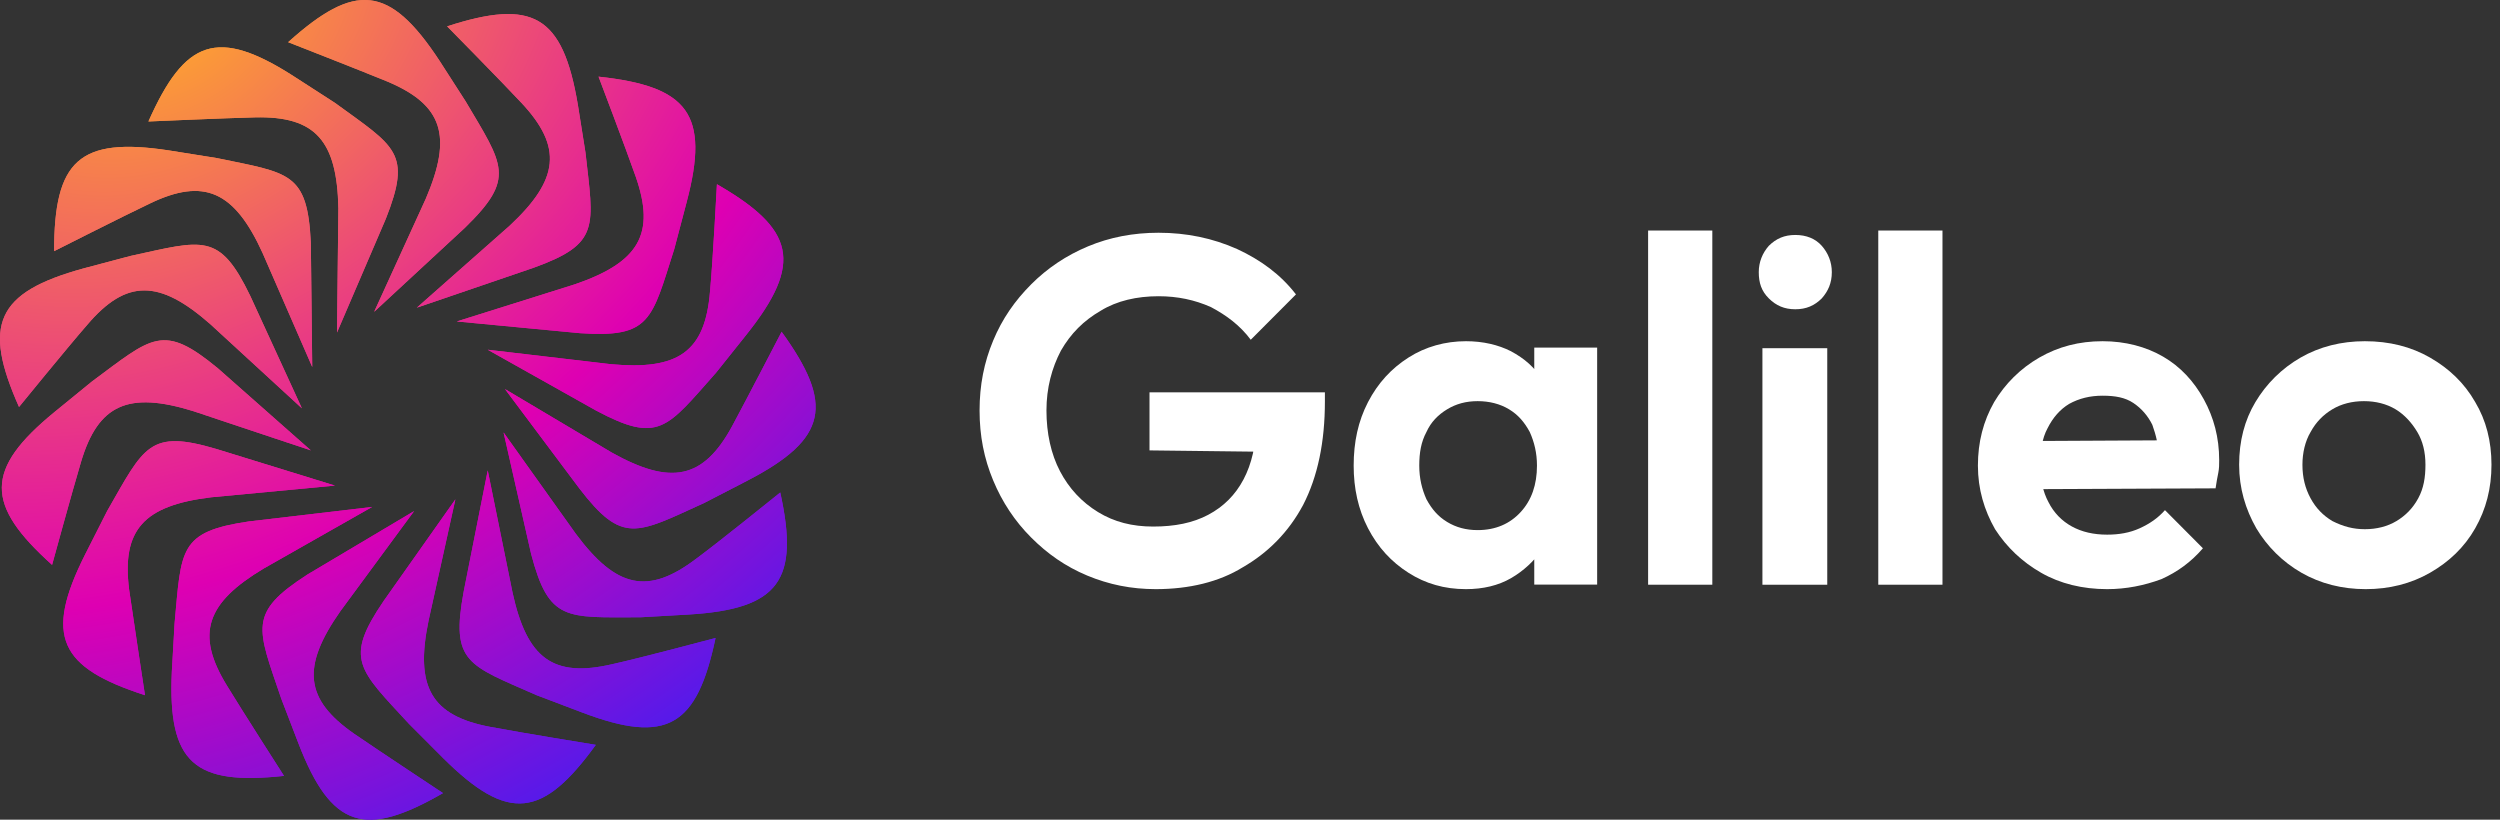
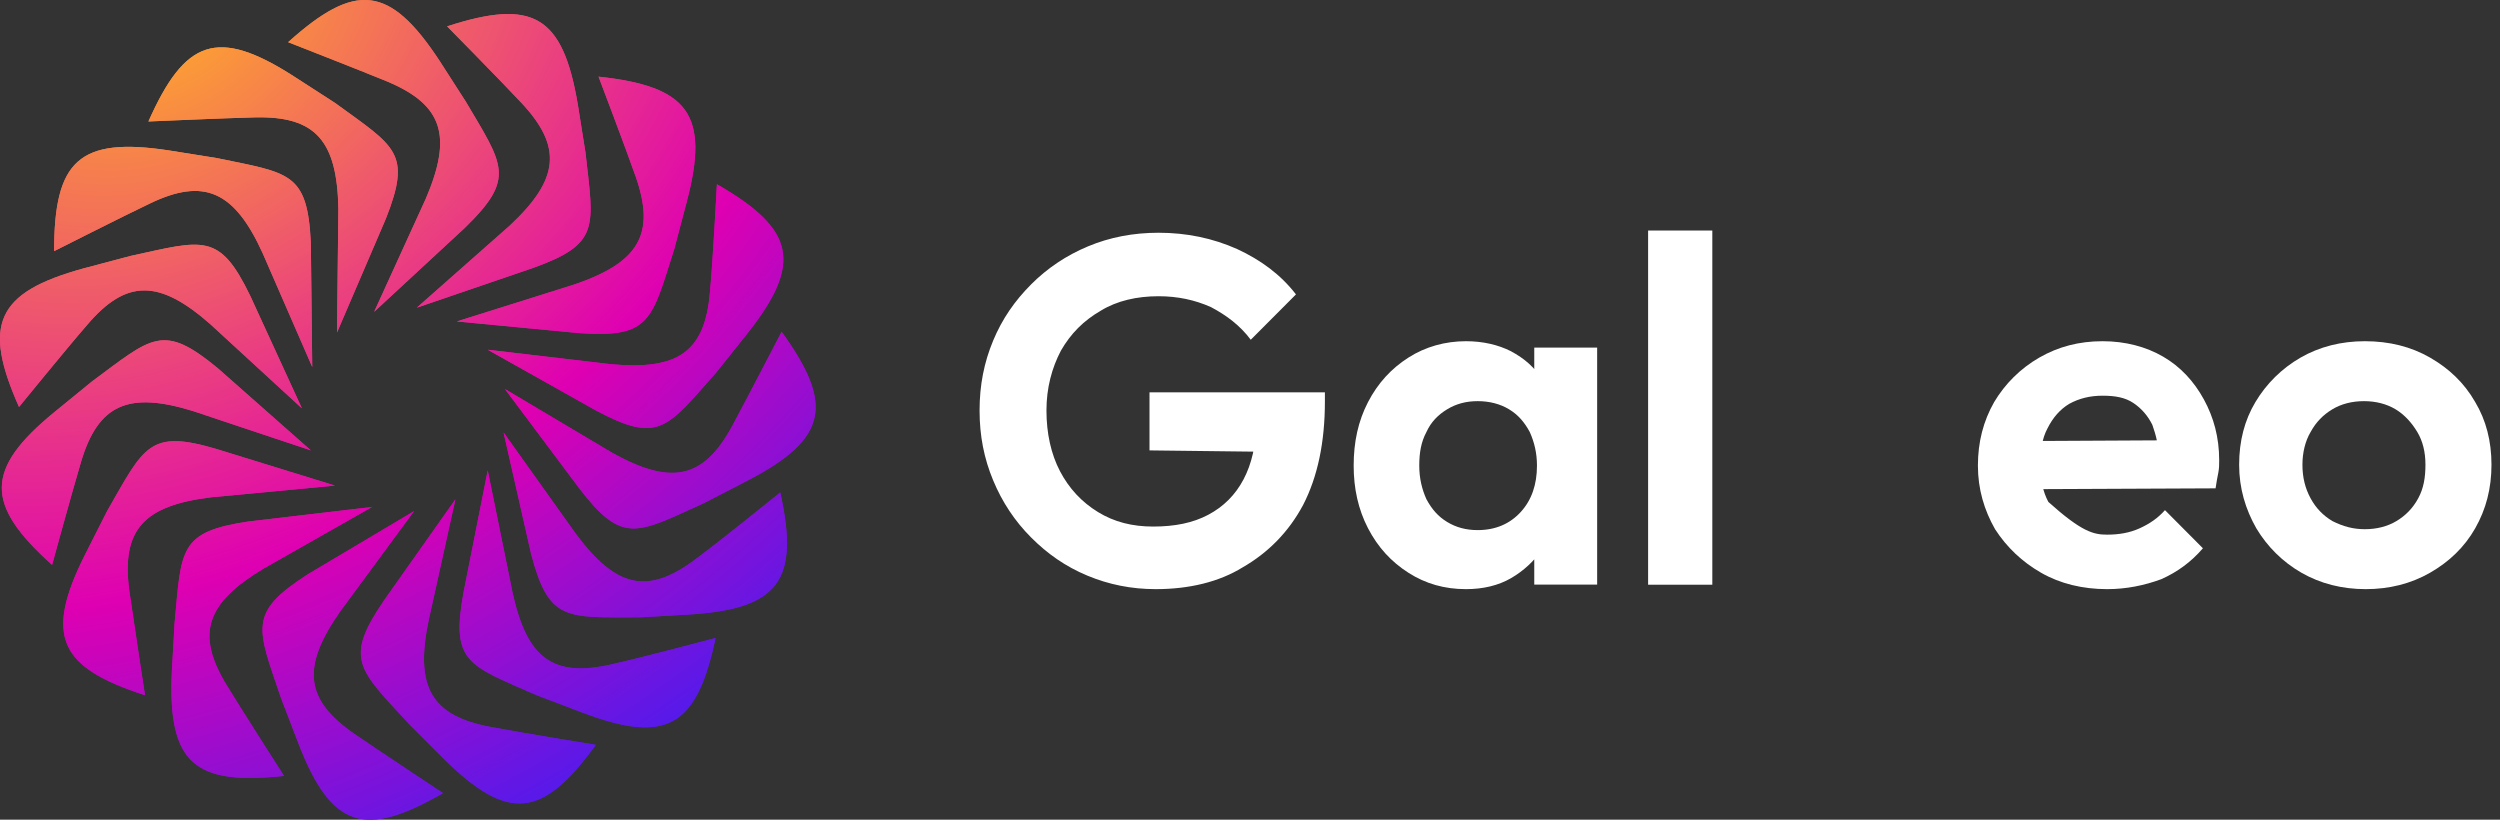
<svg xmlns="http://www.w3.org/2000/svg" width="122" height="40" viewBox="0 0 122 40" fill="none">
  <rect x="0" y="0" width="122" height="40" fill="#333333" stroke="none" />
  <path d="M31.258 30.123L33.609 29.989C38.042 29.72 39.017 28.306 38.076 24.033C38.076 24.033 35.12 26.422 33.978 27.263C31.627 29.047 30.082 28.71 28.101 26.052L24.574 21.105L25.917 27.027C26.791 30.359 27.63 30.123 31.258 30.123Z" fill="url(#paint0_radial_735_597)" />
  <path d="M26.186 33.926L28.403 34.767C32.568 36.349 34.012 35.44 34.919 31.133C34.919 31.133 31.258 32.109 29.881 32.412C26.992 33.085 25.716 32.142 25.011 28.912L23.801 22.956L22.626 28.878C21.988 32.344 22.827 32.445 26.186 33.926Z" fill="url(#paint1_radial_735_597)" />
  <path d="M19.972 35.339L21.652 37.022C24.809 40.151 26.488 39.916 29.075 36.349C29.075 36.349 25.346 35.743 23.936 35.474C21.047 34.935 20.241 33.522 20.913 30.292L22.223 24.369L18.73 29.316C16.782 32.176 17.487 32.647 19.972 35.339Z" fill="url(#paint2_radial_735_597)" />
  <path d="M13.725 34.094L14.565 36.281C16.177 40.454 17.823 40.892 21.618 38.704C21.618 38.704 18.461 36.618 17.285 35.81C14.867 34.128 14.699 32.546 16.614 29.82L20.208 24.941L15.002 28.037C12.079 29.921 12.55 30.628 13.725 34.094Z" fill="url(#paint3_radial_735_597)" />
  <path d="M8.519 30.426L8.385 32.782C8.183 37.257 9.493 38.334 13.859 37.863C13.859 37.863 11.81 34.666 11.072 33.455C9.527 30.931 10.064 29.417 12.885 27.734L18.159 24.739L12.146 25.446C8.72 25.951 8.855 26.792 8.519 30.426Z" fill="url(#paint4_radial_735_597)" />
  <path d="M5.227 24.941L4.153 27.061C2.137 31.066 2.91 32.58 7.075 33.926C7.075 33.926 6.504 30.191 6.302 28.777C5.933 25.85 7.007 24.672 10.299 24.268L16.345 23.696L10.568 21.913C7.276 20.937 7.041 21.778 5.227 24.941Z" fill="url(#paint5_radial_735_597)" />
  <path d="M4.489 18.615L2.675 20.095C-0.785 22.922 -0.717 24.638 2.541 27.566C2.541 27.566 3.548 23.898 3.951 22.552C4.791 19.725 6.269 19.086 9.426 20.062L15.169 21.98L10.635 17.975C7.948 15.755 7.444 16.427 4.489 18.615Z" fill="url(#paint6_radial_735_597)" />
  <path d="M6.369 12.49L4.085 13.096C-0.214 14.274 -0.852 15.855 0.928 19.86C0.928 19.86 3.313 16.932 4.253 15.855C6.168 13.601 7.78 13.634 10.266 15.822L14.733 19.927L12.214 14.442C10.702 11.313 9.93 11.716 6.369 12.49Z" fill="url(#paint7_radial_735_597)" />
  <path d="M10.568 7.712L8.25 7.342C3.85 6.669 2.641 7.847 2.641 12.255C2.641 12.255 6.034 10.539 7.31 9.933C9.963 8.654 11.441 9.327 12.818 12.356L15.237 17.908L15.169 11.851C15.002 8.385 14.128 8.452 10.568 7.712Z" fill="url(#paint8_radial_735_597)" />
  <path d="M16.345 5.02L14.363 3.741C10.601 1.318 9.023 1.924 7.243 5.928C7.243 5.928 11.038 5.76 12.449 5.727C15.404 5.659 16.446 6.871 16.513 10.168L16.446 16.226L18.83 10.673C20.107 7.443 19.3 7.174 16.345 5.02Z" fill="url(#paint9_radial_735_597)" />
  <path d="M22.727 4.953L21.45 2.967C18.998 -0.768 17.319 -0.869 14.061 2.059C14.061 2.059 17.588 3.438 18.898 3.977C21.618 5.121 22.088 6.635 20.779 9.697L18.259 15.216L22.693 11.111C25.178 8.688 24.574 8.082 22.727 4.953Z" fill="url(#paint10_radial_735_597)" />
  <path d="M28.571 7.443L28.201 5.121C27.462 0.713 25.985 -0.061 21.82 1.285C21.82 1.285 24.473 3.977 25.447 5.02C27.462 7.174 27.294 8.755 24.876 11.01L20.342 15.014L26.052 13.062C29.31 11.885 28.974 11.077 28.571 7.443Z" fill="url(#paint11_radial_735_597)" />
  <path d="M32.904 12.154L33.508 9.866C34.65 5.558 33.575 4.212 29.209 3.741C29.209 3.741 30.552 7.274 31.023 8.621C31.997 11.414 31.191 12.793 28.067 13.87L22.29 15.687L28.302 16.259C31.762 16.495 31.795 15.62 32.904 12.154Z" fill="url(#paint12_radial_735_597)" />
  <path d="M34.952 18.177L36.43 16.326C39.218 12.827 38.781 11.178 34.986 8.991C34.986 8.991 34.785 12.793 34.65 14.207C34.415 17.168 33.105 18.076 29.814 17.773L23.801 17.067L29.075 20.028C32.165 21.677 32.534 20.903 34.952 18.177Z" fill="url(#paint13_radial_735_597)" />
  <path d="M34.381 24.537L36.464 23.46C40.427 21.408 40.696 19.725 38.143 16.192C38.143 16.192 36.397 19.557 35.725 20.802C34.314 23.393 32.736 23.696 29.847 22.081L24.641 18.985L28.268 23.831C30.384 26.59 31.056 26.052 34.381 24.537Z" fill="url(#paint14_radial_735_597)" />
  <path d="M31.258 30.123L33.609 29.989C38.042 29.72 39.017 28.306 38.076 24.033C38.076 24.033 35.12 26.422 33.978 27.263C31.627 29.047 30.082 28.71 28.101 26.052L24.574 21.105L25.917 27.027C26.791 30.359 27.63 30.123 31.258 30.123Z" fill="url(#paint15_radial_735_597)" />
  <path d="M26.186 33.926L28.403 34.767C32.568 36.349 34.012 35.44 34.919 31.133C34.919 31.133 31.258 32.109 29.881 32.412C26.992 33.085 25.716 32.142 25.011 28.912L23.801 22.956L22.626 28.878C21.988 32.344 22.827 32.445 26.186 33.926Z" fill="url(#paint16_radial_735_597)" />
  <path d="M19.972 35.339L21.652 37.022C24.809 40.151 26.488 39.916 29.075 36.349C29.075 36.349 25.346 35.743 23.936 35.474C21.047 34.935 20.241 33.522 20.913 30.292L22.223 24.369L18.73 29.316C16.782 32.176 17.487 32.647 19.972 35.339Z" fill="url(#paint17_radial_735_597)" />
  <path d="M13.725 34.094L14.565 36.281C16.177 40.454 17.823 40.892 21.618 38.704C21.618 38.704 18.461 36.618 17.285 35.81C14.867 34.128 14.699 32.546 16.614 29.82L20.208 24.941L15.002 28.037C12.079 29.921 12.55 30.628 13.725 34.094Z" fill="url(#paint18_radial_735_597)" />
  <path d="M8.519 30.426L8.385 32.782C8.183 37.257 9.493 38.334 13.859 37.863C13.859 37.863 11.81 34.666 11.072 33.455C9.527 30.931 10.064 29.417 12.885 27.734L18.159 24.739L12.146 25.446C8.72 25.951 8.855 26.792 8.519 30.426Z" fill="url(#paint19_radial_735_597)" />
  <path d="M5.227 24.941L4.153 27.061C2.137 31.066 2.91 32.58 7.075 33.926C7.075 33.926 6.504 30.191 6.302 28.777C5.933 25.85 7.007 24.672 10.299 24.268L16.345 23.696L10.568 21.913C7.276 20.937 7.041 21.778 5.227 24.941Z" fill="url(#paint20_radial_735_597)" />
  <path d="M4.489 18.615L2.675 20.095C-0.785 22.922 -0.717 24.638 2.541 27.566C2.541 27.566 3.548 23.898 3.951 22.552C4.791 19.725 6.269 19.086 9.426 20.062L15.169 21.98L10.635 17.975C7.948 15.755 7.444 16.427 4.489 18.615Z" fill="url(#paint21_radial_735_597)" />
  <path d="M6.369 12.49L4.085 13.096C-0.214 14.274 -0.852 15.855 0.928 19.86C0.928 19.86 3.313 16.932 4.253 15.855C6.168 13.601 7.78 13.634 10.266 15.822L14.733 19.927L12.214 14.442C10.702 11.313 9.93 11.716 6.369 12.49Z" fill="url(#paint22_radial_735_597)" />
  <path d="M10.568 7.712L8.25 7.342C3.85 6.669 2.641 7.847 2.641 12.255C2.641 12.255 6.034 10.539 7.31 9.933C9.963 8.654 11.441 9.327 12.818 12.356L15.237 17.908L15.169 11.851C15.002 8.385 14.128 8.452 10.568 7.712Z" fill="url(#paint23_radial_735_597)" />
  <path d="M16.345 5.02L14.363 3.741C10.601 1.318 9.023 1.924 7.243 5.928C7.243 5.928 11.038 5.76 12.449 5.727C15.404 5.659 16.446 6.871 16.513 10.168L16.446 16.226L18.83 10.673C20.107 7.443 19.3 7.174 16.345 5.02Z" fill="url(#paint24_radial_735_597)" />
  <path d="M22.727 4.953L21.45 2.967C18.998 -0.768 17.319 -0.869 14.061 2.059C14.061 2.059 17.588 3.438 18.898 3.977C21.618 5.121 22.088 6.635 20.779 9.697L18.259 15.216L22.693 11.111C25.178 8.688 24.574 8.082 22.727 4.953Z" fill="url(#paint25_radial_735_597)" />
  <path d="M28.571 7.443L28.201 5.121C27.462 0.713 25.985 -0.061 21.82 1.285C21.82 1.285 24.473 3.977 25.447 5.02C27.462 7.174 27.294 8.755 24.876 11.01L20.342 15.014L26.052 13.062C29.31 11.885 28.974 11.077 28.571 7.443Z" fill="url(#paint26_radial_735_597)" />
  <path d="M32.904 12.154L33.508 9.866C34.65 5.558 33.575 4.212 29.209 3.741C29.209 3.741 30.552 7.274 31.023 8.621C31.997 11.414 31.191 12.793 28.067 13.87L22.29 15.687L28.302 16.259C31.762 16.495 31.795 15.62 32.904 12.154Z" fill="url(#paint27_radial_735_597)" />
  <path d="M34.952 18.177L36.43 16.326C39.218 12.827 38.781 11.178 34.986 8.991C34.986 8.991 34.785 12.793 34.65 14.207C34.415 17.168 33.105 18.076 29.814 17.773L23.801 17.067L29.075 20.028C32.165 21.677 32.534 20.903 34.952 18.177Z" fill="url(#paint28_radial_735_597)" />
  <path d="M34.381 24.537L36.464 23.46C40.427 21.408 40.696 19.725 38.143 16.192C38.143 16.192 36.397 19.557 35.725 20.802C34.314 23.393 32.736 23.696 29.847 22.081L24.641 18.985L28.268 23.831C30.384 26.59 31.056 26.052 34.381 24.537Z" fill="url(#paint29_radial_735_597)" />
  <path d="M56.405 28.75C55.214 28.75 54.111 28.529 53.052 28.086C51.994 27.643 51.111 27.024 50.317 26.227C49.523 25.431 48.906 24.502 48.465 23.439C48.023 22.377 47.803 21.271 47.803 20.032C47.803 18.793 48.023 17.686 48.465 16.624C48.906 15.562 49.523 14.677 50.317 13.88C51.111 13.084 52.038 12.464 53.096 12.022C54.155 11.579 55.302 11.358 56.538 11.358C57.905 11.358 59.184 11.623 60.375 12.155C61.522 12.686 62.493 13.394 63.243 14.367L61.037 16.58C60.508 15.872 59.846 15.385 59.096 14.987C58.302 14.633 57.464 14.456 56.538 14.456C55.479 14.456 54.508 14.677 53.714 15.164C52.876 15.651 52.258 16.27 51.773 17.111C51.332 17.952 51.067 18.925 51.067 20.032C51.067 21.138 51.288 22.156 51.729 22.997C52.17 23.838 52.788 24.502 53.582 24.988C54.376 25.475 55.258 25.696 56.273 25.696C57.331 25.696 58.214 25.519 58.964 25.121C59.714 24.723 60.287 24.147 60.684 23.395C61.081 22.643 61.302 21.713 61.302 20.607L63.419 22.067L56.096 21.979V19.147H64.655V19.589C64.655 21.581 64.302 23.262 63.596 24.634C62.89 25.962 61.875 26.98 60.64 27.688C59.493 28.396 58.037 28.75 56.405 28.75Z" fill="#ffffff" />
  <path d="M71.54 28.75C70.487 28.75 69.566 28.484 68.733 27.952C67.9 27.421 67.243 26.712 66.76 25.781C66.278 24.85 66.059 23.831 66.059 22.723C66.059 21.571 66.278 20.551 66.76 19.621C67.243 18.69 67.9 17.981 68.733 17.449C69.566 16.917 70.531 16.651 71.54 16.651C72.373 16.651 73.118 16.829 73.732 17.139C74.39 17.493 74.916 17.937 75.267 18.557C75.661 19.177 75.88 19.842 75.88 20.596V24.762C75.837 25.515 75.617 26.224 75.267 26.8C74.872 27.376 74.346 27.864 73.732 28.218C73.118 28.573 72.373 28.75 71.54 28.75ZM72.11 25.869C72.987 25.869 73.688 25.559 74.214 24.983C74.74 24.407 75.004 23.654 75.004 22.723C75.004 22.102 74.872 21.571 74.653 21.083C74.39 20.596 74.083 20.241 73.644 19.975C73.206 19.709 72.68 19.576 72.11 19.576C71.54 19.576 71.057 19.709 70.619 19.975C70.18 20.241 69.829 20.596 69.61 21.083C69.347 21.571 69.26 22.102 69.26 22.723C69.26 23.343 69.391 23.875 69.61 24.363C69.873 24.85 70.18 25.205 70.619 25.471C71.057 25.736 71.54 25.869 72.11 25.869ZM74.872 28.529V25.426L75.354 22.59L74.872 19.798V16.962H77.941V28.529H74.872Z" fill="#ffffff" />
  <path d="M80.428 28.534V11.25H83.561V28.534H80.428Z" fill="#ffffff" />
-   <path d="M87.611 15.092C87.076 15.092 86.675 14.915 86.318 14.561C85.962 14.207 85.828 13.809 85.828 13.279C85.828 12.792 86.006 12.35 86.318 11.996C86.675 11.643 87.076 11.466 87.611 11.466C88.145 11.466 88.591 11.643 88.903 11.996C89.215 12.35 89.393 12.792 89.393 13.279C89.393 13.809 89.215 14.207 88.903 14.561C88.546 14.915 88.145 15.092 87.611 15.092ZM86.006 28.534V16.993H89.17V28.534H86.006Z" fill="#ffffff" />
-   <path d="M91.66 28.534V11.25H94.793V28.534H91.66Z" fill="#ffffff" />
-   <path d="M102.828 28.75C101.637 28.75 100.535 28.484 99.609 27.952C98.682 27.421 97.933 26.712 97.359 25.825C96.83 24.895 96.522 23.875 96.522 22.723C96.522 21.571 96.786 20.551 97.315 19.621C97.844 18.734 98.594 17.981 99.52 17.449C100.446 16.917 101.461 16.651 102.607 16.651C103.71 16.651 104.724 16.917 105.562 17.405C106.4 17.892 107.061 18.601 107.547 19.488C108.032 20.374 108.296 21.349 108.296 22.457C108.296 22.679 108.296 22.856 108.252 23.077C108.208 23.299 108.164 23.521 108.12 23.831L98.418 23.875V21.526L106.665 21.482L105.386 22.457C105.342 21.748 105.209 21.216 105.033 20.729C104.812 20.285 104.504 19.931 104.107 19.665C103.71 19.399 103.225 19.31 102.607 19.31C101.99 19.31 101.461 19.443 100.976 19.709C100.535 19.975 100.182 20.374 99.917 20.906C99.653 21.393 99.564 22.014 99.564 22.679C99.564 23.388 99.697 24.008 99.961 24.496C100.226 25.027 100.623 25.426 101.108 25.692C101.593 25.958 102.166 26.091 102.828 26.091C103.401 26.091 103.93 26.002 104.415 25.781C104.901 25.559 105.297 25.293 105.65 24.895L107.502 26.756C106.929 27.421 106.268 27.908 105.474 28.263C104.636 28.573 103.754 28.75 102.828 28.75Z" fill="#ffffff" />
+   <path d="M102.828 28.75C101.637 28.75 100.535 28.484 99.609 27.952C98.682 27.421 97.933 26.712 97.359 25.825C96.83 24.895 96.522 23.875 96.522 22.723C96.522 21.571 96.786 20.551 97.315 19.621C97.844 18.734 98.594 17.981 99.52 17.449C100.446 16.917 101.461 16.651 102.607 16.651C103.71 16.651 104.724 16.917 105.562 17.405C106.4 17.892 107.061 18.601 107.547 19.488C108.032 20.374 108.296 21.349 108.296 22.457C108.296 22.679 108.296 22.856 108.252 23.077C108.208 23.299 108.164 23.521 108.12 23.831L98.418 23.875V21.526L106.665 21.482L105.386 22.457C105.342 21.748 105.209 21.216 105.033 20.729C104.812 20.285 104.504 19.931 104.107 19.665C103.71 19.399 103.225 19.31 102.607 19.31C101.99 19.31 101.461 19.443 100.976 19.709C100.535 19.975 100.182 20.374 99.917 20.906C99.653 21.393 99.564 22.014 99.564 22.679C99.564 23.388 99.697 24.008 99.961 24.496C101.593 25.958 102.166 26.091 102.828 26.091C103.401 26.091 103.93 26.002 104.415 25.781C104.901 25.559 105.297 25.293 105.65 24.895L107.502 26.756C106.929 27.421 106.268 27.908 105.474 28.263C104.636 28.573 103.754 28.75 102.828 28.75Z" fill="#ffffff" />
  <path d="M115.449 28.75C114.301 28.75 113.242 28.484 112.315 27.952C111.388 27.421 110.638 26.667 110.108 25.781C109.579 24.85 109.27 23.831 109.27 22.679C109.27 21.526 109.534 20.507 110.064 19.621C110.594 18.734 111.344 17.981 112.271 17.449C113.198 16.917 114.257 16.651 115.405 16.651C116.597 16.651 117.656 16.917 118.583 17.449C119.51 17.981 120.26 18.69 120.79 19.621C121.32 20.507 121.584 21.526 121.584 22.679C121.584 23.831 121.32 24.85 120.79 25.781C120.26 26.712 119.51 27.421 118.583 27.952C117.656 28.484 116.597 28.75 115.449 28.75ZM115.405 25.825C115.979 25.825 116.508 25.692 116.95 25.426C117.391 25.16 117.744 24.806 118.009 24.318C118.274 23.831 118.362 23.299 118.362 22.679C118.362 22.058 118.23 21.526 117.965 21.083C117.7 20.64 117.347 20.241 116.906 19.975C116.464 19.709 115.935 19.576 115.361 19.576C114.787 19.576 114.257 19.709 113.816 19.975C113.375 20.241 113.021 20.596 112.757 21.083C112.492 21.526 112.359 22.102 112.359 22.679C112.359 23.299 112.492 23.831 112.757 24.318C113.021 24.806 113.375 25.16 113.816 25.426C114.346 25.692 114.831 25.825 115.405 25.825Z" fill="#ffffff" />
  <defs>
    <radialGradient id="paint0_radial_735_597" cx="0" cy="0" r="1" gradientUnits="userSpaceOnUse" gradientTransform="translate(7.766 1.36763e-06) rotate(56.695) scale(47.861 63.368)">
      <stop stop-color="#FFAF27" />
      <stop offset="0.564" stop-color="#DE00B2" />
      <stop offset="1" stop-color="#2F21FA" />
    </radialGradient>
    <radialGradient id="paint1_radial_735_597" cx="0" cy="0" r="1" gradientUnits="userSpaceOnUse" gradientTransform="translate(7.766 1.36763e-06) rotate(56.695) scale(47.861 63.368)">
      <stop stop-color="#FFAF27" />
      <stop offset="0.564" stop-color="#DE00B2" />
      <stop offset="1" stop-color="#2F21FA" />
    </radialGradient>
    <radialGradient id="paint2_radial_735_597" cx="0" cy="0" r="1" gradientUnits="userSpaceOnUse" gradientTransform="translate(7.766 1.36763e-06) rotate(56.695) scale(47.861 63.368)">
      <stop stop-color="#FFAF27" />
      <stop offset="0.564" stop-color="#DE00B2" />
      <stop offset="1" stop-color="#2F21FA" />
    </radialGradient>
    <radialGradient id="paint3_radial_735_597" cx="0" cy="0" r="1" gradientUnits="userSpaceOnUse" gradientTransform="translate(7.766 1.36763e-06) rotate(56.695) scale(47.861 63.368)">
      <stop stop-color="#FFAF27" />
      <stop offset="0.564" stop-color="#DE00B2" />
      <stop offset="1" stop-color="#2F21FA" />
    </radialGradient>
    <radialGradient id="paint4_radial_735_597" cx="0" cy="0" r="1" gradientUnits="userSpaceOnUse" gradientTransform="translate(7.766 1.36763e-06) rotate(56.695) scale(47.861 63.368)">
      <stop stop-color="#FFAF27" />
      <stop offset="0.564" stop-color="#DE00B2" />
      <stop offset="1" stop-color="#2F21FA" />
    </radialGradient>
    <radialGradient id="paint5_radial_735_597" cx="0" cy="0" r="1" gradientUnits="userSpaceOnUse" gradientTransform="translate(7.766 1.36763e-06) rotate(56.695) scale(47.861 63.368)">
      <stop stop-color="#FFAF27" />
      <stop offset="0.564" stop-color="#DE00B2" />
      <stop offset="1" stop-color="#2F21FA" />
    </radialGradient>
    <radialGradient id="paint6_radial_735_597" cx="0" cy="0" r="1" gradientUnits="userSpaceOnUse" gradientTransform="translate(7.766 1.36763e-06) rotate(56.695) scale(47.861 63.368)">
      <stop stop-color="#FFAF27" />
      <stop offset="0.564" stop-color="#DE00B2" />
      <stop offset="1" stop-color="#2F21FA" />
    </radialGradient>
    <radialGradient id="paint7_radial_735_597" cx="0" cy="0" r="1" gradientUnits="userSpaceOnUse" gradientTransform="translate(7.766 1.36763e-06) rotate(56.695) scale(47.861 63.368)">
      <stop stop-color="#FFAF27" />
      <stop offset="0.564" stop-color="#DE00B2" />
      <stop offset="1" stop-color="#2F21FA" />
    </radialGradient>
    <radialGradient id="paint8_radial_735_597" cx="0" cy="0" r="1" gradientUnits="userSpaceOnUse" gradientTransform="translate(7.766 1.36763e-06) rotate(56.695) scale(47.861 63.368)">
      <stop stop-color="#FFAF27" />
      <stop offset="0.564" stop-color="#DE00B2" />
      <stop offset="1" stop-color="#2F21FA" />
    </radialGradient>
    <radialGradient id="paint9_radial_735_597" cx="0" cy="0" r="1" gradientUnits="userSpaceOnUse" gradientTransform="translate(7.766 1.36763e-06) rotate(56.695) scale(47.861 63.368)">
      <stop stop-color="#FFAF27" />
      <stop offset="0.564" stop-color="#DE00B2" />
      <stop offset="1" stop-color="#2F21FA" />
    </radialGradient>
    <radialGradient id="paint10_radial_735_597" cx="0" cy="0" r="1" gradientUnits="userSpaceOnUse" gradientTransform="translate(7.766 1.36763e-06) rotate(56.695) scale(47.861 63.368)">
      <stop stop-color="#FFAF27" />
      <stop offset="0.564" stop-color="#DE00B2" />
      <stop offset="1" stop-color="#2F21FA" />
    </radialGradient>
    <radialGradient id="paint11_radial_735_597" cx="0" cy="0" r="1" gradientUnits="userSpaceOnUse" gradientTransform="translate(7.766 1.36763e-06) rotate(56.695) scale(47.861 63.368)">
      <stop stop-color="#FFAF27" />
      <stop offset="0.564" stop-color="#DE00B2" />
      <stop offset="1" stop-color="#2F21FA" />
    </radialGradient>
    <radialGradient id="paint12_radial_735_597" cx="0" cy="0" r="1" gradientUnits="userSpaceOnUse" gradientTransform="translate(7.766 1.36763e-06) rotate(56.695) scale(47.861 63.368)">
      <stop stop-color="#FFAF27" />
      <stop offset="0.564" stop-color="#DE00B2" />
      <stop offset="1" stop-color="#2F21FA" />
    </radialGradient>
    <radialGradient id="paint13_radial_735_597" cx="0" cy="0" r="1" gradientUnits="userSpaceOnUse" gradientTransform="translate(7.766 1.36763e-06) rotate(56.695) scale(47.861 63.368)">
      <stop stop-color="#FFAF27" />
      <stop offset="0.564" stop-color="#DE00B2" />
      <stop offset="1" stop-color="#2F21FA" />
    </radialGradient>
    <radialGradient id="paint14_radial_735_597" cx="0" cy="0" r="1" gradientUnits="userSpaceOnUse" gradientTransform="translate(7.766 1.36763e-06) rotate(56.695) scale(47.861 63.368)">
      <stop stop-color="#FFAF27" />
      <stop offset="0.564" stop-color="#DE00B2" />
      <stop offset="1" stop-color="#2F21FA" />
    </radialGradient>
    <radialGradient id="paint15_radial_735_597" cx="0" cy="0" r="1" gradientUnits="userSpaceOnUse" gradientTransform="translate(7.766 1.36763e-06) rotate(56.695) scale(47.861 63.368)">
      <stop stop-color="#FFAF27" />
      <stop offset="0.564" stop-color="#DE00B2" />
      <stop offset="1" stop-color="#2F21FA" />
    </radialGradient>
    <radialGradient id="paint16_radial_735_597" cx="0" cy="0" r="1" gradientUnits="userSpaceOnUse" gradientTransform="translate(7.766 1.36763e-06) rotate(56.695) scale(47.861 63.368)">
      <stop stop-color="#FFAF27" />
      <stop offset="0.564" stop-color="#DE00B2" />
      <stop offset="1" stop-color="#2F21FA" />
    </radialGradient>
    <radialGradient id="paint17_radial_735_597" cx="0" cy="0" r="1" gradientUnits="userSpaceOnUse" gradientTransform="translate(7.766 1.36763e-06) rotate(56.695) scale(47.861 63.368)">
      <stop stop-color="#FFAF27" />
      <stop offset="0.564" stop-color="#DE00B2" />
      <stop offset="1" stop-color="#2F21FA" />
    </radialGradient>
    <radialGradient id="paint18_radial_735_597" cx="0" cy="0" r="1" gradientUnits="userSpaceOnUse" gradientTransform="translate(7.766 1.36763e-06) rotate(56.695) scale(47.861 63.368)">
      <stop stop-color="#FFAF27" />
      <stop offset="0.564" stop-color="#DE00B2" />
      <stop offset="1" stop-color="#2F21FA" />
    </radialGradient>
    <radialGradient id="paint19_radial_735_597" cx="0" cy="0" r="1" gradientUnits="userSpaceOnUse" gradientTransform="translate(7.766 1.36763e-06) rotate(56.695) scale(47.861 63.368)">
      <stop stop-color="#FFAF27" />
      <stop offset="0.564" stop-color="#DE00B2" />
      <stop offset="1" stop-color="#2F21FA" />
    </radialGradient>
    <radialGradient id="paint20_radial_735_597" cx="0" cy="0" r="1" gradientUnits="userSpaceOnUse" gradientTransform="translate(7.766 1.36763e-06) rotate(56.695) scale(47.861 63.368)">
      <stop stop-color="#FFAF27" />
      <stop offset="0.564" stop-color="#DE00B2" />
      <stop offset="1" stop-color="#2F21FA" />
    </radialGradient>
    <radialGradient id="paint21_radial_735_597" cx="0" cy="0" r="1" gradientUnits="userSpaceOnUse" gradientTransform="translate(7.766 1.36763e-06) rotate(56.695) scale(47.861 63.368)">
      <stop stop-color="#FFAF27" />
      <stop offset="0.564" stop-color="#DE00B2" />
      <stop offset="1" stop-color="#2F21FA" />
    </radialGradient>
    <radialGradient id="paint22_radial_735_597" cx="0" cy="0" r="1" gradientUnits="userSpaceOnUse" gradientTransform="translate(7.766 1.36763e-06) rotate(56.695) scale(47.861 63.368)">
      <stop stop-color="#FFAF27" />
      <stop offset="0.564" stop-color="#DE00B2" />
      <stop offset="1" stop-color="#2F21FA" />
    </radialGradient>
    <radialGradient id="paint23_radial_735_597" cx="0" cy="0" r="1" gradientUnits="userSpaceOnUse" gradientTransform="translate(7.766 1.36763e-06) rotate(56.695) scale(47.861 63.368)">
      <stop stop-color="#FFAF27" />
      <stop offset="0.564" stop-color="#DE00B2" />
      <stop offset="1" stop-color="#2F21FA" />
    </radialGradient>
    <radialGradient id="paint24_radial_735_597" cx="0" cy="0" r="1" gradientUnits="userSpaceOnUse" gradientTransform="translate(7.766 1.36763e-06) rotate(56.695) scale(47.861 63.368)">
      <stop stop-color="#FFAF27" />
      <stop offset="0.564" stop-color="#DE00B2" />
      <stop offset="1" stop-color="#2F21FA" />
    </radialGradient>
    <radialGradient id="paint25_radial_735_597" cx="0" cy="0" r="1" gradientUnits="userSpaceOnUse" gradientTransform="translate(7.766 1.36763e-06) rotate(56.695) scale(47.861 63.368)">
      <stop stop-color="#FFAF27" />
      <stop offset="0.564" stop-color="#DE00B2" />
      <stop offset="1" stop-color="#2F21FA" />
    </radialGradient>
    <radialGradient id="paint26_radial_735_597" cx="0" cy="0" r="1" gradientUnits="userSpaceOnUse" gradientTransform="translate(7.766 1.36763e-06) rotate(56.695) scale(47.861 63.368)">
      <stop stop-color="#FFAF27" />
      <stop offset="0.564" stop-color="#DE00B2" />
      <stop offset="1" stop-color="#2F21FA" />
    </radialGradient>
    <radialGradient id="paint27_radial_735_597" cx="0" cy="0" r="1" gradientUnits="userSpaceOnUse" gradientTransform="translate(7.766 1.36763e-06) rotate(56.695) scale(47.861 63.368)">
      <stop stop-color="#FFAF27" />
      <stop offset="0.564" stop-color="#DE00B2" />
      <stop offset="1" stop-color="#2F21FA" />
    </radialGradient>
    <radialGradient id="paint28_radial_735_597" cx="0" cy="0" r="1" gradientUnits="userSpaceOnUse" gradientTransform="translate(7.766 1.36763e-06) rotate(56.695) scale(47.861 63.368)">
      <stop stop-color="#FFAF27" />
      <stop offset="0.564" stop-color="#DE00B2" />
      <stop offset="1" stop-color="#2F21FA" />
    </radialGradient>
    <radialGradient id="paint29_radial_735_597" cx="0" cy="0" r="1" gradientUnits="userSpaceOnUse" gradientTransform="translate(7.766 1.36763e-06) rotate(56.695) scale(47.861 63.368)">
      <stop stop-color="#FFAF27" />
      <stop offset="0.564" stop-color="#DE00B2" />
      <stop offset="1" stop-color="#2F21FA" />
    </radialGradient>
  </defs>
</svg>